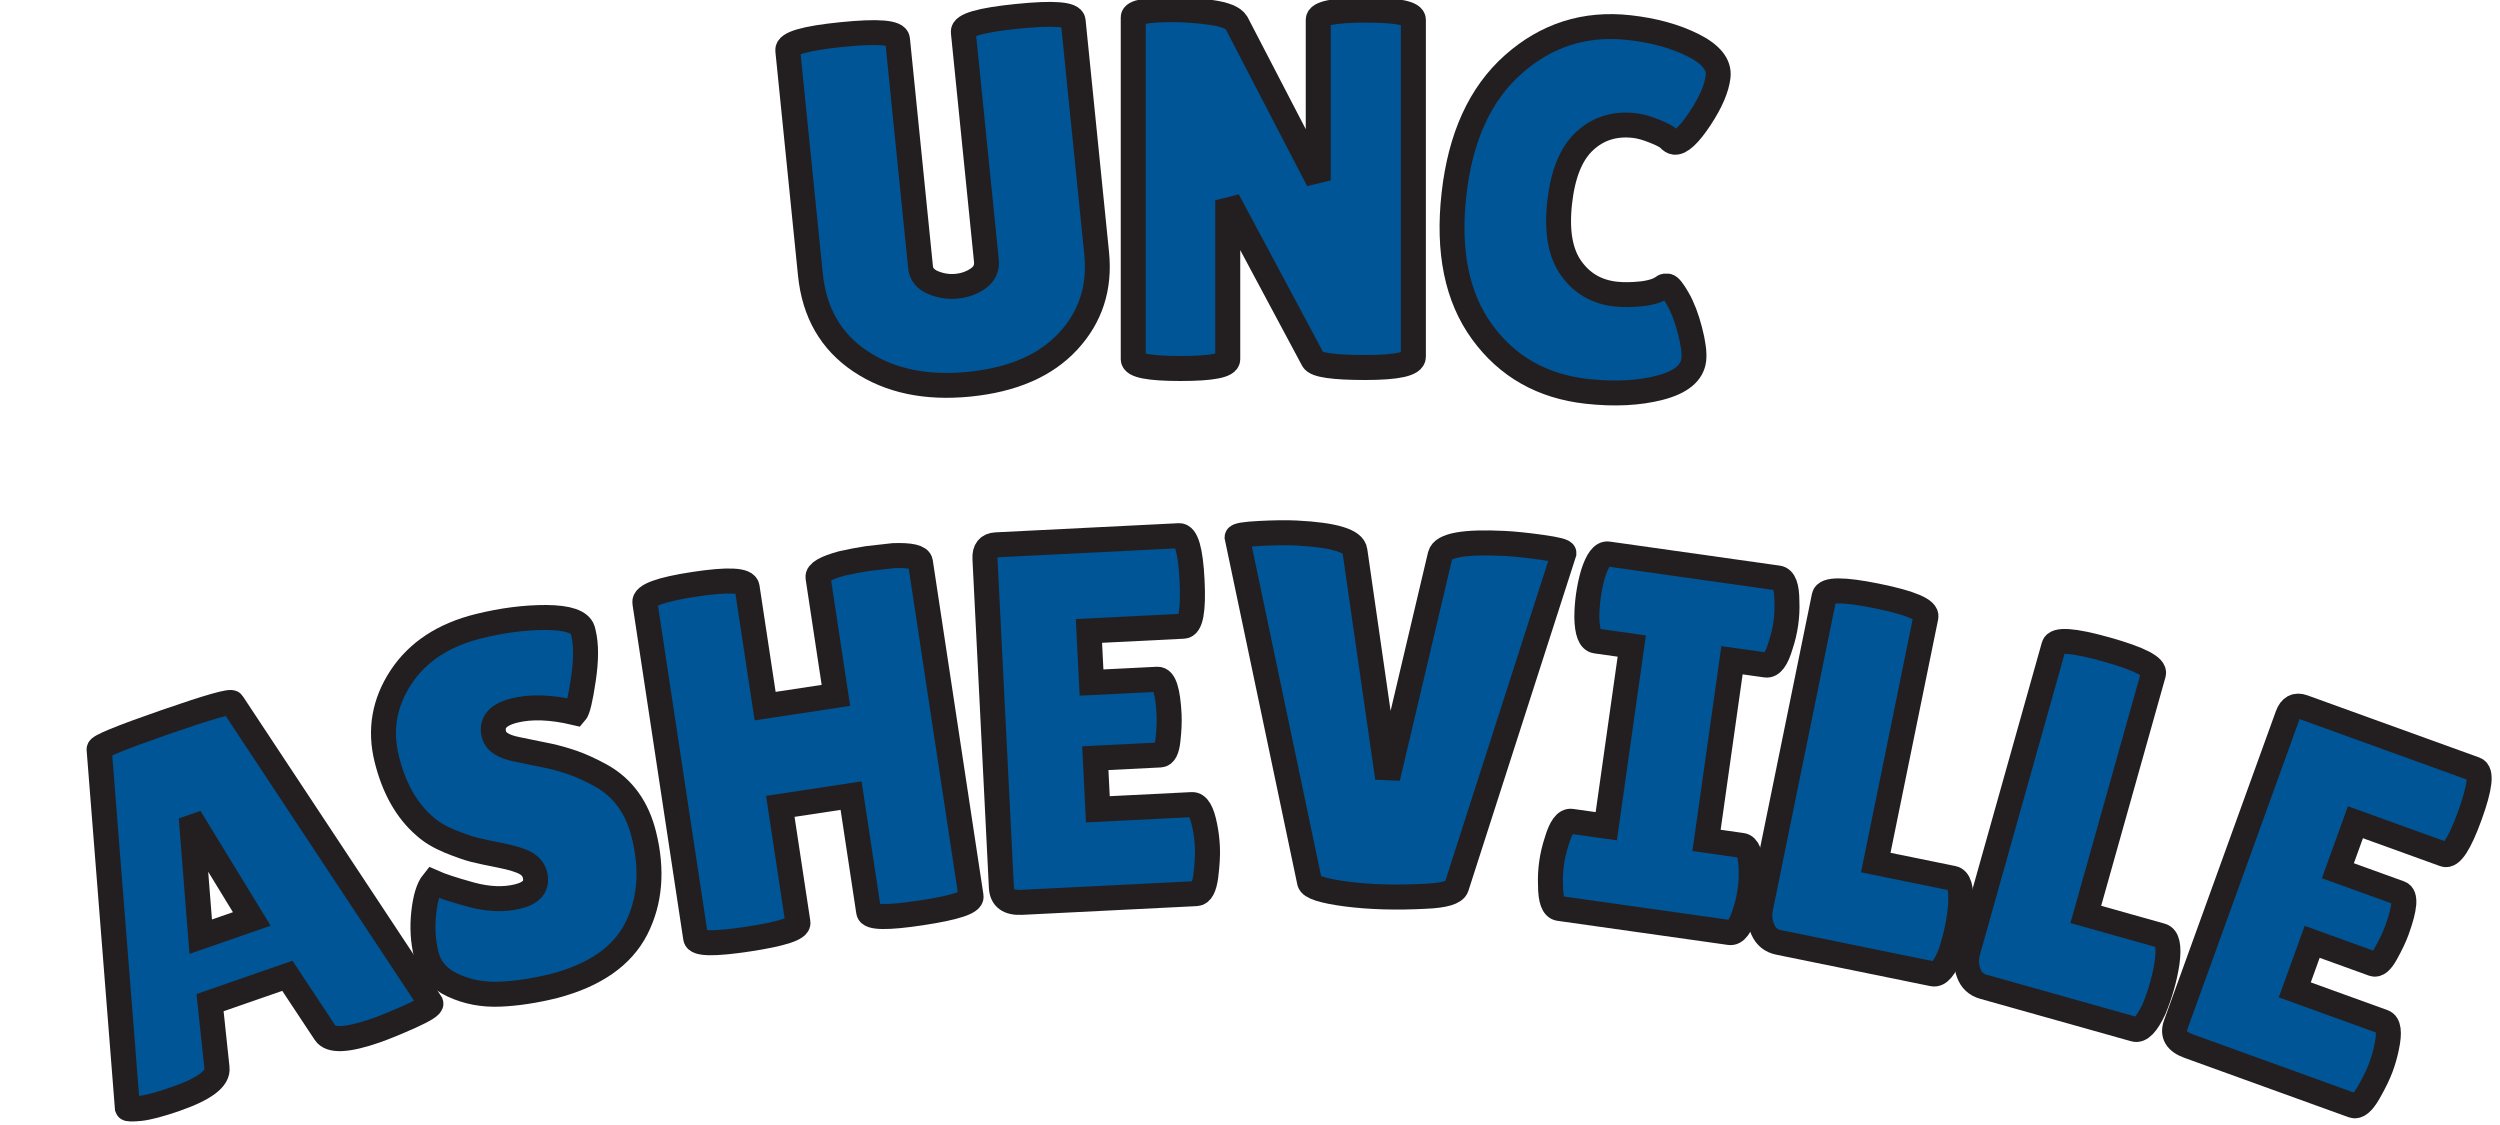
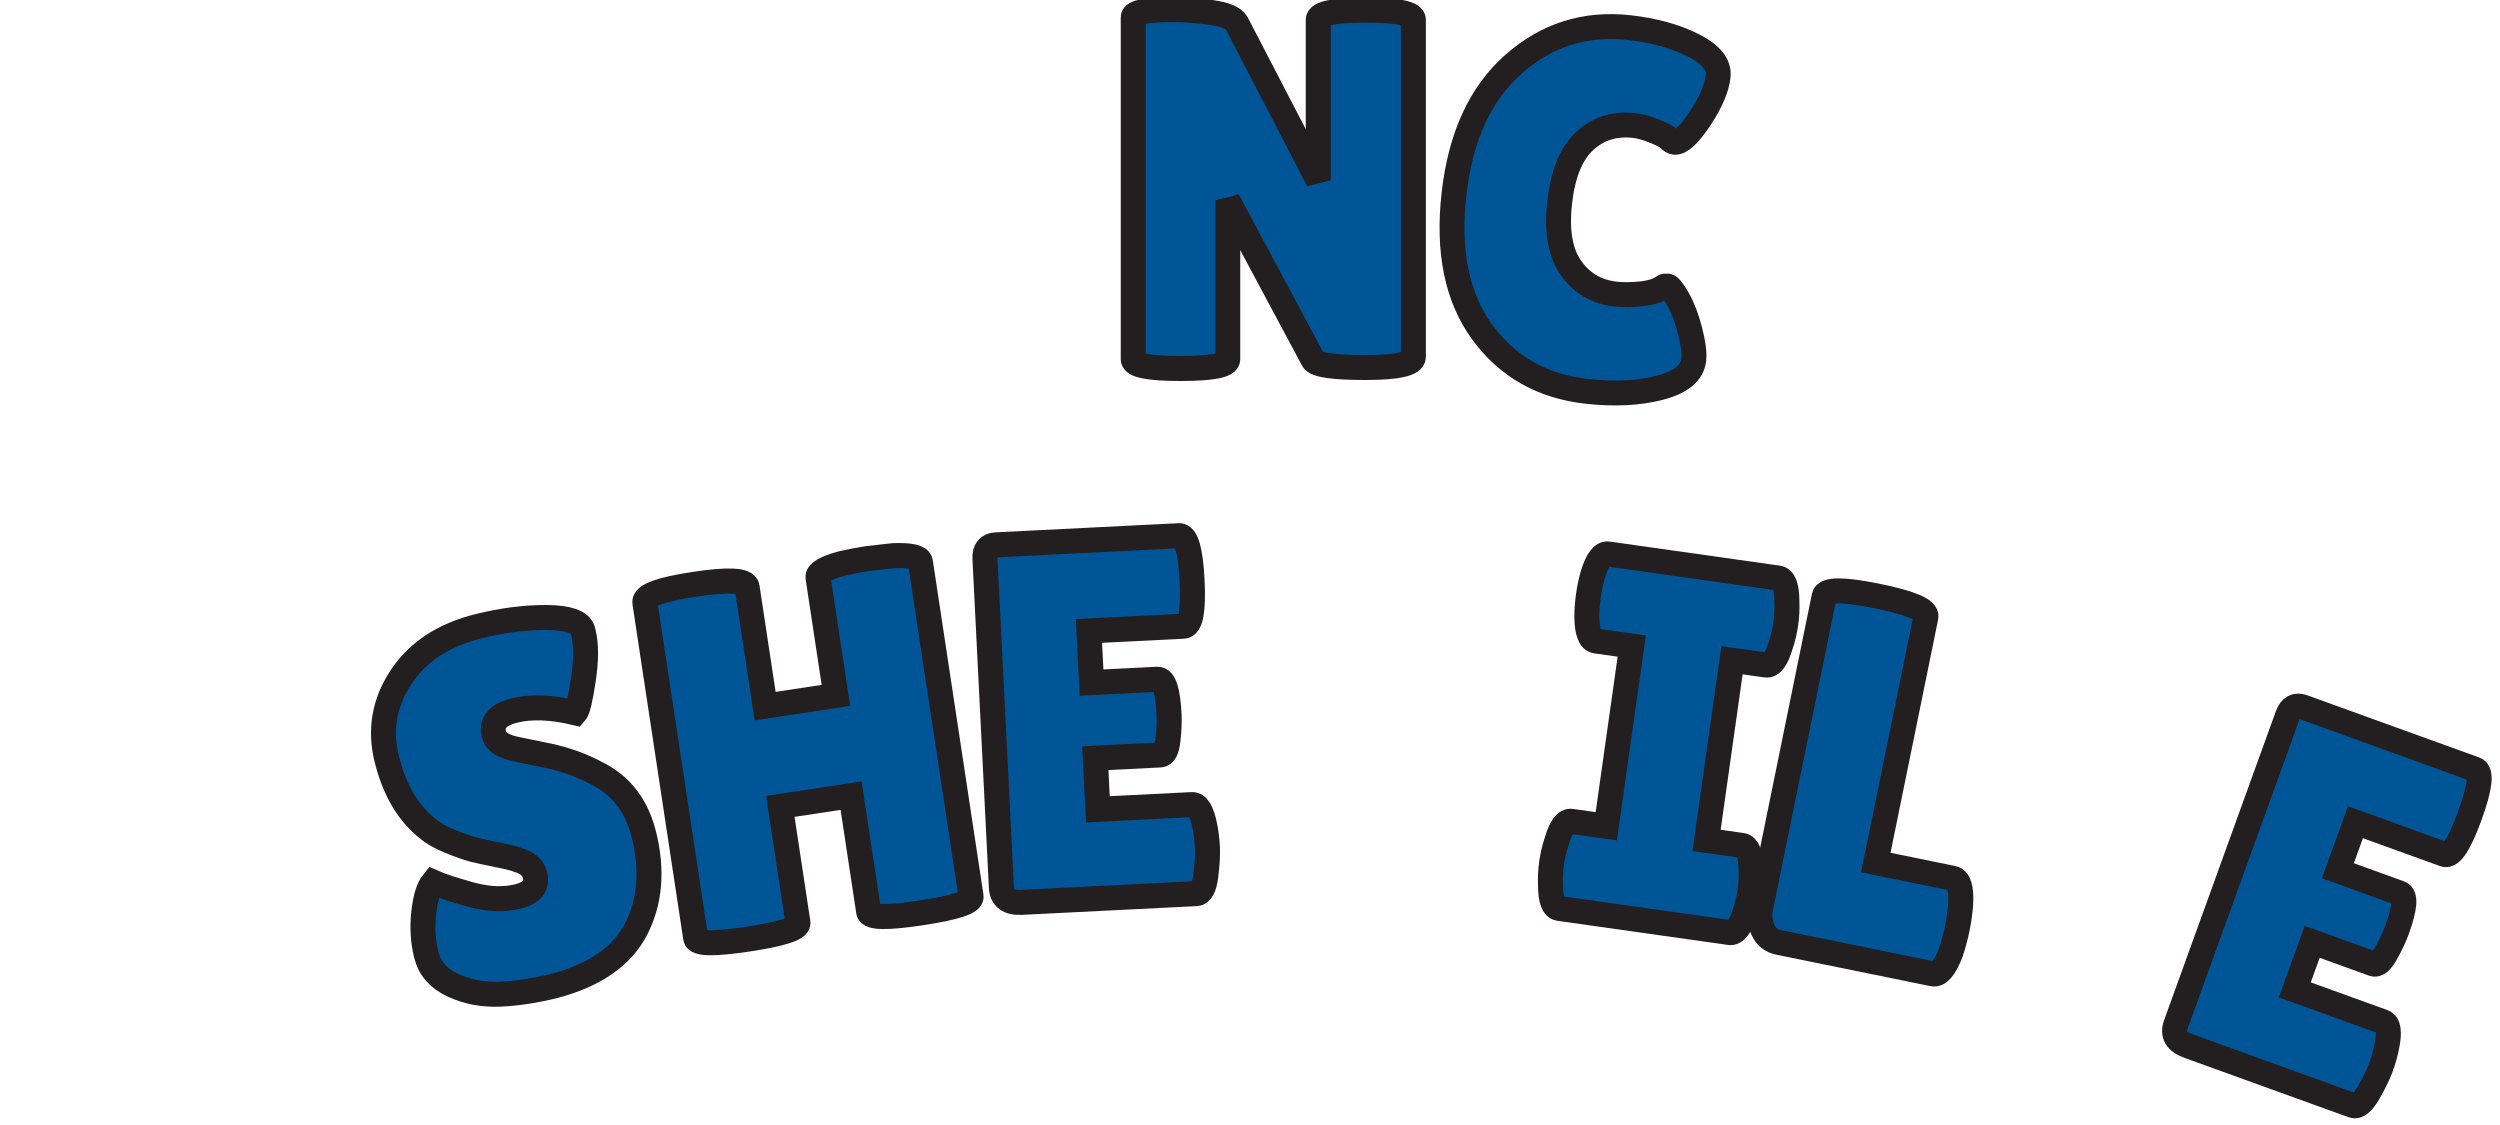
<svg xmlns="http://www.w3.org/2000/svg" version="1.1" width="200" height="90" viewBox="0 0 200 90" xml:space="preserve">
  <desc>Created with Fabric.js 5.3.0</desc>
  <defs>
</defs>
  <g transform="matrix(1 0 0 1 100 45)">
    <g style="">
      <g transform="matrix(0.99 -0.1 0.1 0.99 -24.19 -28.61)">
-         <path style="stroke: rgb(35,31,32); stroke-width: 2; stroke-dasharray: none; stroke-linecap: butt; stroke-dashoffset: 0; stroke-linejoin: miter; stroke-miterlimit: 4; fill: rgb(0,85,150); fill-rule: nonzero; opacity: 1;" paint-order="stroke" transform=" translate(-12.77, 14.11)" d="M 15.42 -9.33 L 15.42 -27.82 Q 15.42 -28.63 19.86 -28.63 Q 24.3 -28.63 24.3 -27.82 L 24.3 -27.82 L 24.3 -9.04 Q 24.3 -4.87 21.31 -2.23 Q 18.33 0.41 13.07 0.41 Q 7.81 0.41 4.52 -2.31 Q 1.23 -5.03 1.23 -9.65 L 1.23 -9.65 L 1.23 -27.77 Q 1.23 -28.59 5.67 -28.59 Q 10.1 -28.59 10.1 -27.77 L 10.1 -27.77 L 10.1 -9.33 Q 10.1 -8.51 10.96 -8.02 L 10.96 -8.02 Q 11.86 -7.53 12.84 -7.53 Q 13.83 -7.53 14.62 -7.98 Q 15.42 -8.43 15.42 -9.33 L 15.42 -9.33 Z" stroke-linecap="round" />
-       </g>
+         </g>
      <g transform="matrix(1 0 0 1 1.86 -29.88)">
        <path style="stroke: rgb(35,31,32); stroke-width: 2; stroke-dasharray: none; stroke-linecap: butt; stroke-dashoffset: 0; stroke-linejoin: miter; stroke-miterlimit: 4; fill: rgb(0,85,150); fill-rule: nonzero; opacity: 1;" paint-order="stroke" transform=" translate(-13.25, 14.32)" d="M 24.46 -27.86 L 24.46 -0.9 Q 24.46 -0.04 20.62 -0.04 Q 16.77 -0.04 16.44 -0.65 L 16.44 -0.65 L 9.61 -13.42 L 9.61 -0.7 Q 9.61 0.04 5.83 0.04 Q 2.05 0.04 2.05 -0.7 L 2.05 -0.7 L 2.05 -28.06 Q 2.05 -28.67 5.28 -28.67 L 5.28 -28.67 Q 6.54 -28.67 8.24 -28.45 Q 9.94 -28.22 10.31 -27.61 L 10.31 -27.61 L 16.85 -15.01 L 16.85 -27.86 Q 16.85 -28.63 20.66 -28.63 Q 24.46 -28.63 24.46 -27.86 L 24.46 -27.86 Z" stroke-linecap="round" />
      </g>
      <g transform="matrix(0.99 0.11 -0.11 0.99 26.54 -28.47)">
        <path style="stroke: rgb(35,31,32); stroke-width: 2; stroke-dasharray: none; stroke-linecap: butt; stroke-dashoffset: 0; stroke-linejoin: miter; stroke-miterlimit: 4; fill: rgb(0,85,150); fill-rule: nonzero; opacity: 1;" paint-order="stroke" transform=" translate(-11.54, 14.29)" d="M 13.74 -29 Q 16.73 -29 19 -28.16 Q 21.27 -27.32 21.27 -25.89 Q 21.27 -24.46 20.19 -22.35 Q 19.1 -20.25 18.37 -20.25 L 18.37 -20.25 Q 18.16 -20.25 17.9 -20.47 Q 17.63 -20.7 16.67 -20.96 Q 15.71 -21.23 15.01 -21.23 L 15.01 -21.23 Q 12.64 -21.23 11.19 -19.55 Q 9.74 -17.88 9.74 -14.42 Q 9.74 -10.96 11.23 -9.29 Q 12.72 -7.61 15.01 -7.61 L 15.01 -7.61 Q 15.95 -7.61 17.12 -7.87 Q 18.28 -8.14 18.78 -8.63 L 18.78 -8.63 Q 18.86 -8.71 19.1 -8.71 Q 19.35 -8.71 20.02 -7.79 Q 20.7 -6.87 21.27 -5.38 Q 21.84 -3.89 21.84 -3.07 L 21.84 -3.07 Q 21.84 -1.47 19.39 -0.53 Q 16.93 0.41 13.58 0.41 L 13.58 0.41 Q 8.18 0.41 4.7 -3.4 Q 1.23 -7.2 1.23 -14.13 Q 1.23 -21.07 4.81 -25.03 Q 8.39 -29 13.74 -29 L 13.74 -29 Z" stroke-linecap="round" />
      </g>
      <g transform="matrix(0.95 -0.33 0.33 0.95 -82.19 26.43)">
-         <path style="stroke: rgb(35,31,32); stroke-width: 2; stroke-dasharray: none; stroke-linecap: butt; stroke-dashoffset: 0; stroke-linejoin: miter; stroke-miterlimit: 4; fill: rgb(0,85,150); fill-rule: nonzero; opacity: 1;" paint-order="stroke" transform=" translate(-13.38, 14.26)" d="M 21.27 0.08 L 21.27 0.08 Q 17.71 0.08 17.43 -1.06 L 17.43 -1.06 L 16.08 -6.34 L 9.57 -6.34 L 8.39 -1.27 Q 8.14 0 4.46 0 L 4.46 0 Q 2.5 0 1.55 -0.22 Q 0.61 -0.45 0.61 -0.57 L 0.61 -0.57 L 7.85 -28.27 Q 7.85 -28.59 13.46 -28.59 Q 19.06 -28.59 19.06 -28.27 L 19.06 -28.27 L 26.14 -0.53 Q 26.14 -0.25 24.26 -0.08 Q 22.37 0.08 21.27 0.08 Z M 12.8 -20 L 10.59 -11.54 L 14.89 -11.54 L 13.05 -20 L 12.8 -20 Z" stroke-linecap="round" />
-       </g>
+         </g>
      <g transform="matrix(0.97 -0.24 0.24 0.97 -58.93 19.55)">
        <path style="stroke: rgb(35,31,32); stroke-width: 2; stroke-dasharray: none; stroke-linecap: butt; stroke-dashoffset: 0; stroke-linejoin: miter; stroke-miterlimit: 4; fill: rgb(0,85,150); fill-rule: nonzero; opacity: 1;" paint-order="stroke" transform=" translate(-10.8, 14.29)" d="M 3.11 -9.98 L 3.11 -9.98 Q 3.89 -9.37 5.79 -8.3 Q 7.69 -7.24 9.43 -7.24 Q 11.17 -7.24 11.17 -8.59 L 11.17 -8.59 Q 11.17 -9.2 10.68 -9.67 Q 10.19 -10.14 8.88 -10.76 Q 7.57 -11.37 6.91 -11.72 Q 6.26 -12.07 5.17 -12.86 Q 4.09 -13.66 3.52 -14.52 L 3.52 -14.52 Q 1.88 -16.85 1.88 -20.45 Q 1.88 -24.05 4.56 -26.53 Q 7.24 -29 11.58 -29 L 11.58 -29 Q 14.52 -29 17.02 -28.37 Q 19.51 -27.73 19.59 -26.71 L 19.59 -26.71 Q 19.59 -26.59 19.59 -26.47 L 19.59 -26.47 Q 19.59 -25.03 18.69 -22.85 Q 17.79 -20.66 17.43 -20.41 L 17.43 -20.41 Q 14.81 -21.76 12.74 -21.76 Q 10.68 -21.76 10.68 -20.29 L 10.68 -20.29 Q 10.68 -19.39 12.19 -18.69 L 12.19 -18.69 Q 12.52 -18.53 13.13 -18.24 Q 13.74 -17.96 14.54 -17.57 Q 15.34 -17.18 16.26 -16.59 Q 17.18 -15.99 18.24 -15.01 L 18.24 -15.01 Q 20.41 -12.97 20.41 -9.61 L 20.41 -9.61 Q 20.41 -5.24 18 -2.45 Q 15.58 0.33 10.55 0.41 L 10.55 0.41 Q 8.1 0.41 6.12 0 Q 4.13 -0.41 2.66 -1.6 Q 1.19 -2.78 1.19 -4.46 Q 1.19 -6.14 1.8 -7.79 Q 2.41 -9.45 3.11 -9.98 Z" stroke-linecap="round" />
      </g>
      <g transform="matrix(0.99 -0.15 0.15 0.99 -35.37 14.88)">
        <path style="stroke: rgb(35,31,32); stroke-width: 2; stroke-dasharray: none; stroke-linecap: butt; stroke-dashoffset: 0; stroke-linejoin: miter; stroke-miterlimit: 4; fill: rgb(0,85,150); fill-rule: nonzero; opacity: 1;" paint-order="stroke" transform=" translate(-13.18, 14.34)" d="M 24.3 -27.73 L 24.3 -0.7 Q 24.3 0 20.17 0 Q 16.03 0 16.03 -0.7 L 16.03 -0.7 L 16.03 -10.1 L 10.31 -10.1 L 10.31 -0.7 Q 10.31 0 6.18 0 Q 2.05 0 2.05 -0.7 L 2.05 -0.7 L 2.05 -27.82 Q 2.05 -28.67 6.18 -28.67 Q 10.31 -28.67 10.31 -27.82 L 10.31 -27.82 L 10.31 -18.2 L 16.03 -18.2 L 16.03 -27.73 Q 16.03 -28.31 18.08 -28.55 L 18.08 -28.55 Q 19.14 -28.63 20.17 -28.63 L 20.17 -28.63 L 22.25 -28.55 Q 24.3 -28.31 24.3 -27.73 L 24.3 -27.73 Z" stroke-linecap="round" />
      </g>
      <g transform="matrix(1 -0.05 0.05 1 -12.24 12.54)">
        <path style="stroke: rgb(35,31,32); stroke-width: 2; stroke-dasharray: none; stroke-linecap: butt; stroke-dashoffset: 0; stroke-linejoin: miter; stroke-miterlimit: 4; fill: rgb(0,85,150); fill-rule: nonzero; opacity: 1;" paint-order="stroke" transform=" translate(-10.35, 14.31)" d="M 10.06 -17.26 L 15.34 -17.26 Q 16.12 -17.26 16.12 -14.4 L 16.12 -14.4 Q 16.12 -13.54 15.93 -12.37 Q 15.75 -11.21 15.26 -11.21 L 15.26 -11.21 L 10.06 -11.21 L 10.06 -7.12 L 17.59 -7.12 Q 18.28 -7.12 18.53 -5.32 L 18.53 -5.32 Q 18.65 -4.54 18.65 -3.66 Q 18.65 -2.78 18.41 -1.39 Q 18.16 0 17.59 0 L 17.59 0 L 3.6 0 Q 2.05 0 2.05 -1.27 L 2.05 -1.27 L 2.05 -27.57 Q 2.05 -28.63 2.99 -28.63 L 2.99 -28.63 L 17.63 -28.63 Q 18.49 -28.63 18.49 -25.01 Q 18.49 -21.39 17.63 -21.39 L 17.63 -21.39 L 10.06 -21.39 L 10.06 -17.26 Z" stroke-linecap="round" />
      </g>
      <g transform="matrix(1 0.05 -0.05 1 11.35 12.44)">
-         <path style="stroke: rgb(35,31,32); stroke-width: 2; stroke-dasharray: none; stroke-linecap: butt; stroke-dashoffset: 0; stroke-linejoin: miter; stroke-miterlimit: 4; fill: rgb(0,85,150); fill-rule: nonzero; opacity: 1;" paint-order="stroke" transform=" translate(-13.52, 14.29)" d="M 7.61 -0.86 L 0.45 -28.1 Q 0.45 -28.31 2.23 -28.49 Q 4.01 -28.67 5.15 -28.67 L 5.15 -28.67 Q 9.69 -28.67 9.9 -27.49 L 9.9 -27.49 L 13.42 -9.49 L 16.73 -27.49 Q 16.98 -28.67 21.8 -28.67 L 21.8 -28.67 Q 22.99 -28.67 24.79 -28.51 Q 26.59 -28.35 26.59 -28.14 L 26.59 -28.14 L 19.35 -1.06 Q 19.18 -0.41 16.93 -0.2 L 16.93 -0.2 Q 13.46 0.16 10.61 -0.06 Q 7.77 -0.29 7.61 -0.86 L 7.61 -0.86 Z" stroke-linecap="round" />
-       </g>
+         </g>
      <g transform="matrix(0.99 0.14 -0.14 0.99 33.54 14.47)">
        <path style="stroke: rgb(35,31,32); stroke-width: 2; stroke-dasharray: none; stroke-linecap: butt; stroke-dashoffset: 0; stroke-linejoin: miter; stroke-miterlimit: 4; fill: rgb(0,85,150); fill-rule: nonzero; opacity: 1;" paint-order="stroke" transform=" translate(-8.8, 14.31)" d="M 1.92 -7.04 L 4.74 -7.04 L 4.74 -21.6 L 1.84 -21.6 Q 1.15 -21.6 0.86 -23.36 L 0.86 -23.36 Q 0.74 -24.22 0.74 -25.12 Q 0.74 -26.02 0.86 -26.87 L 0.86 -26.87 Q 1.15 -28.63 1.84 -28.63 L 1.84 -28.63 L 15.58 -28.63 Q 16.28 -28.63 16.53 -26.87 L 16.53 -26.87 Q 16.69 -26.02 16.69 -25.12 Q 16.69 -24.22 16.53 -23.36 L 16.53 -23.36 Q 16.28 -21.6 15.58 -21.6 L 15.58 -21.6 L 12.84 -21.6 L 12.84 -7.04 L 15.71 -7.04 Q 16.4 -7.04 16.69 -5.28 L 16.69 -5.28 Q 16.85 -4.42 16.85 -3.52 Q 16.85 -2.62 16.69 -1.76 L 16.69 -1.76 Q 16.4 0 15.71 0 L 15.71 0 L 1.92 0 Q 1.23 0 0.98 -1.76 L 0.98 -1.76 Q 0.82 -2.62 0.82 -3.52 Q 0.82 -4.42 0.98 -5.28 L 0.98 -5.28 Q 1.23 -7.04 1.92 -7.04 L 1.92 -7.04 Z" stroke-linecap="round" />
      </g>
      <g transform="matrix(0.98 0.2 -0.2 0.98 50.95 17.5)">
        <path style="stroke: rgb(35,31,32); stroke-width: 2; stroke-dasharray: none; stroke-linecap: butt; stroke-dashoffset: 0; stroke-linejoin: miter; stroke-miterlimit: 4; fill: rgb(0,85,150); fill-rule: nonzero; opacity: 1;" paint-order="stroke" transform=" translate(-9.51, 14.36)" d="M 1.64 -2.41 L 1.64 -2.41 L 1.64 -27.86 Q 1.64 -28.72 5.79 -28.72 Q 9.94 -28.72 9.94 -27.86 L 9.94 -27.86 L 9.94 -7.81 L 16.24 -7.81 Q 16.98 -7.81 17.26 -5.89 L 17.26 -5.89 Q 17.38 -4.95 17.38 -3.97 Q 17.38 -2.99 17.26 -1.96 L 17.26 -1.96 Q 16.93 0 16.2 0 L 16.2 0 L 3.6 0 Q 2.7 0 2.17 -0.74 Q 1.64 -1.47 1.64 -2.41 Z" stroke-linecap="round" />
      </g>
      <g transform="matrix(0.96 0.27 -0.27 0.96 68.22 21.75)">
-         <path style="stroke: rgb(35,31,32); stroke-width: 2; stroke-dasharray: none; stroke-linecap: butt; stroke-dashoffset: 0; stroke-linejoin: miter; stroke-miterlimit: 4; fill: rgb(0,85,150); fill-rule: nonzero; opacity: 1;" paint-order="stroke" transform=" translate(-9.51, 14.36)" d="M 1.64 -2.41 L 1.64 -2.41 L 1.64 -27.86 Q 1.64 -28.72 5.79 -28.72 Q 9.94 -28.72 9.94 -27.86 L 9.94 -27.86 L 9.94 -7.81 L 16.24 -7.81 Q 16.98 -7.81 17.26 -5.89 L 17.26 -5.89 Q 17.38 -4.95 17.38 -3.97 Q 17.38 -2.99 17.26 -1.96 L 17.26 -1.96 Q 16.93 0 16.2 0 L 16.2 0 L 3.6 0 Q 2.7 0 2.17 -0.74 Q 1.64 -1.47 1.64 -2.41 Z" stroke-linecap="round" />
-       </g>
+         </g>
      <g transform="matrix(0.94 0.34 -0.34 0.94 86.3 27.53)">
        <path style="stroke: rgb(35,31,32); stroke-width: 2; stroke-dasharray: none; stroke-linecap: butt; stroke-dashoffset: 0; stroke-linejoin: miter; stroke-miterlimit: 4; fill: rgb(0,85,150); fill-rule: nonzero; opacity: 1;" paint-order="stroke" transform=" translate(-10.35, 14.31)" d="M 10.06 -17.26 L 15.34 -17.26 Q 16.12 -17.26 16.12 -14.4 L 16.12 -14.4 Q 16.12 -13.54 15.93 -12.37 Q 15.75 -11.21 15.26 -11.21 L 15.26 -11.21 L 10.06 -11.21 L 10.06 -7.12 L 17.59 -7.12 Q 18.28 -7.12 18.53 -5.32 L 18.53 -5.32 Q 18.65 -4.54 18.65 -3.66 Q 18.65 -2.78 18.41 -1.39 Q 18.16 0 17.59 0 L 17.59 0 L 3.6 0 Q 2.05 0 2.05 -1.27 L 2.05 -1.27 L 2.05 -27.57 Q 2.05 -28.63 2.99 -28.63 L 2.99 -28.63 L 17.63 -28.63 Q 18.49 -28.63 18.49 -25.01 Q 18.49 -21.39 17.63 -21.39 L 17.63 -21.39 L 10.06 -21.39 L 10.06 -17.26 Z" stroke-linecap="round" />
      </g>
    </g>
  </g>
</svg>